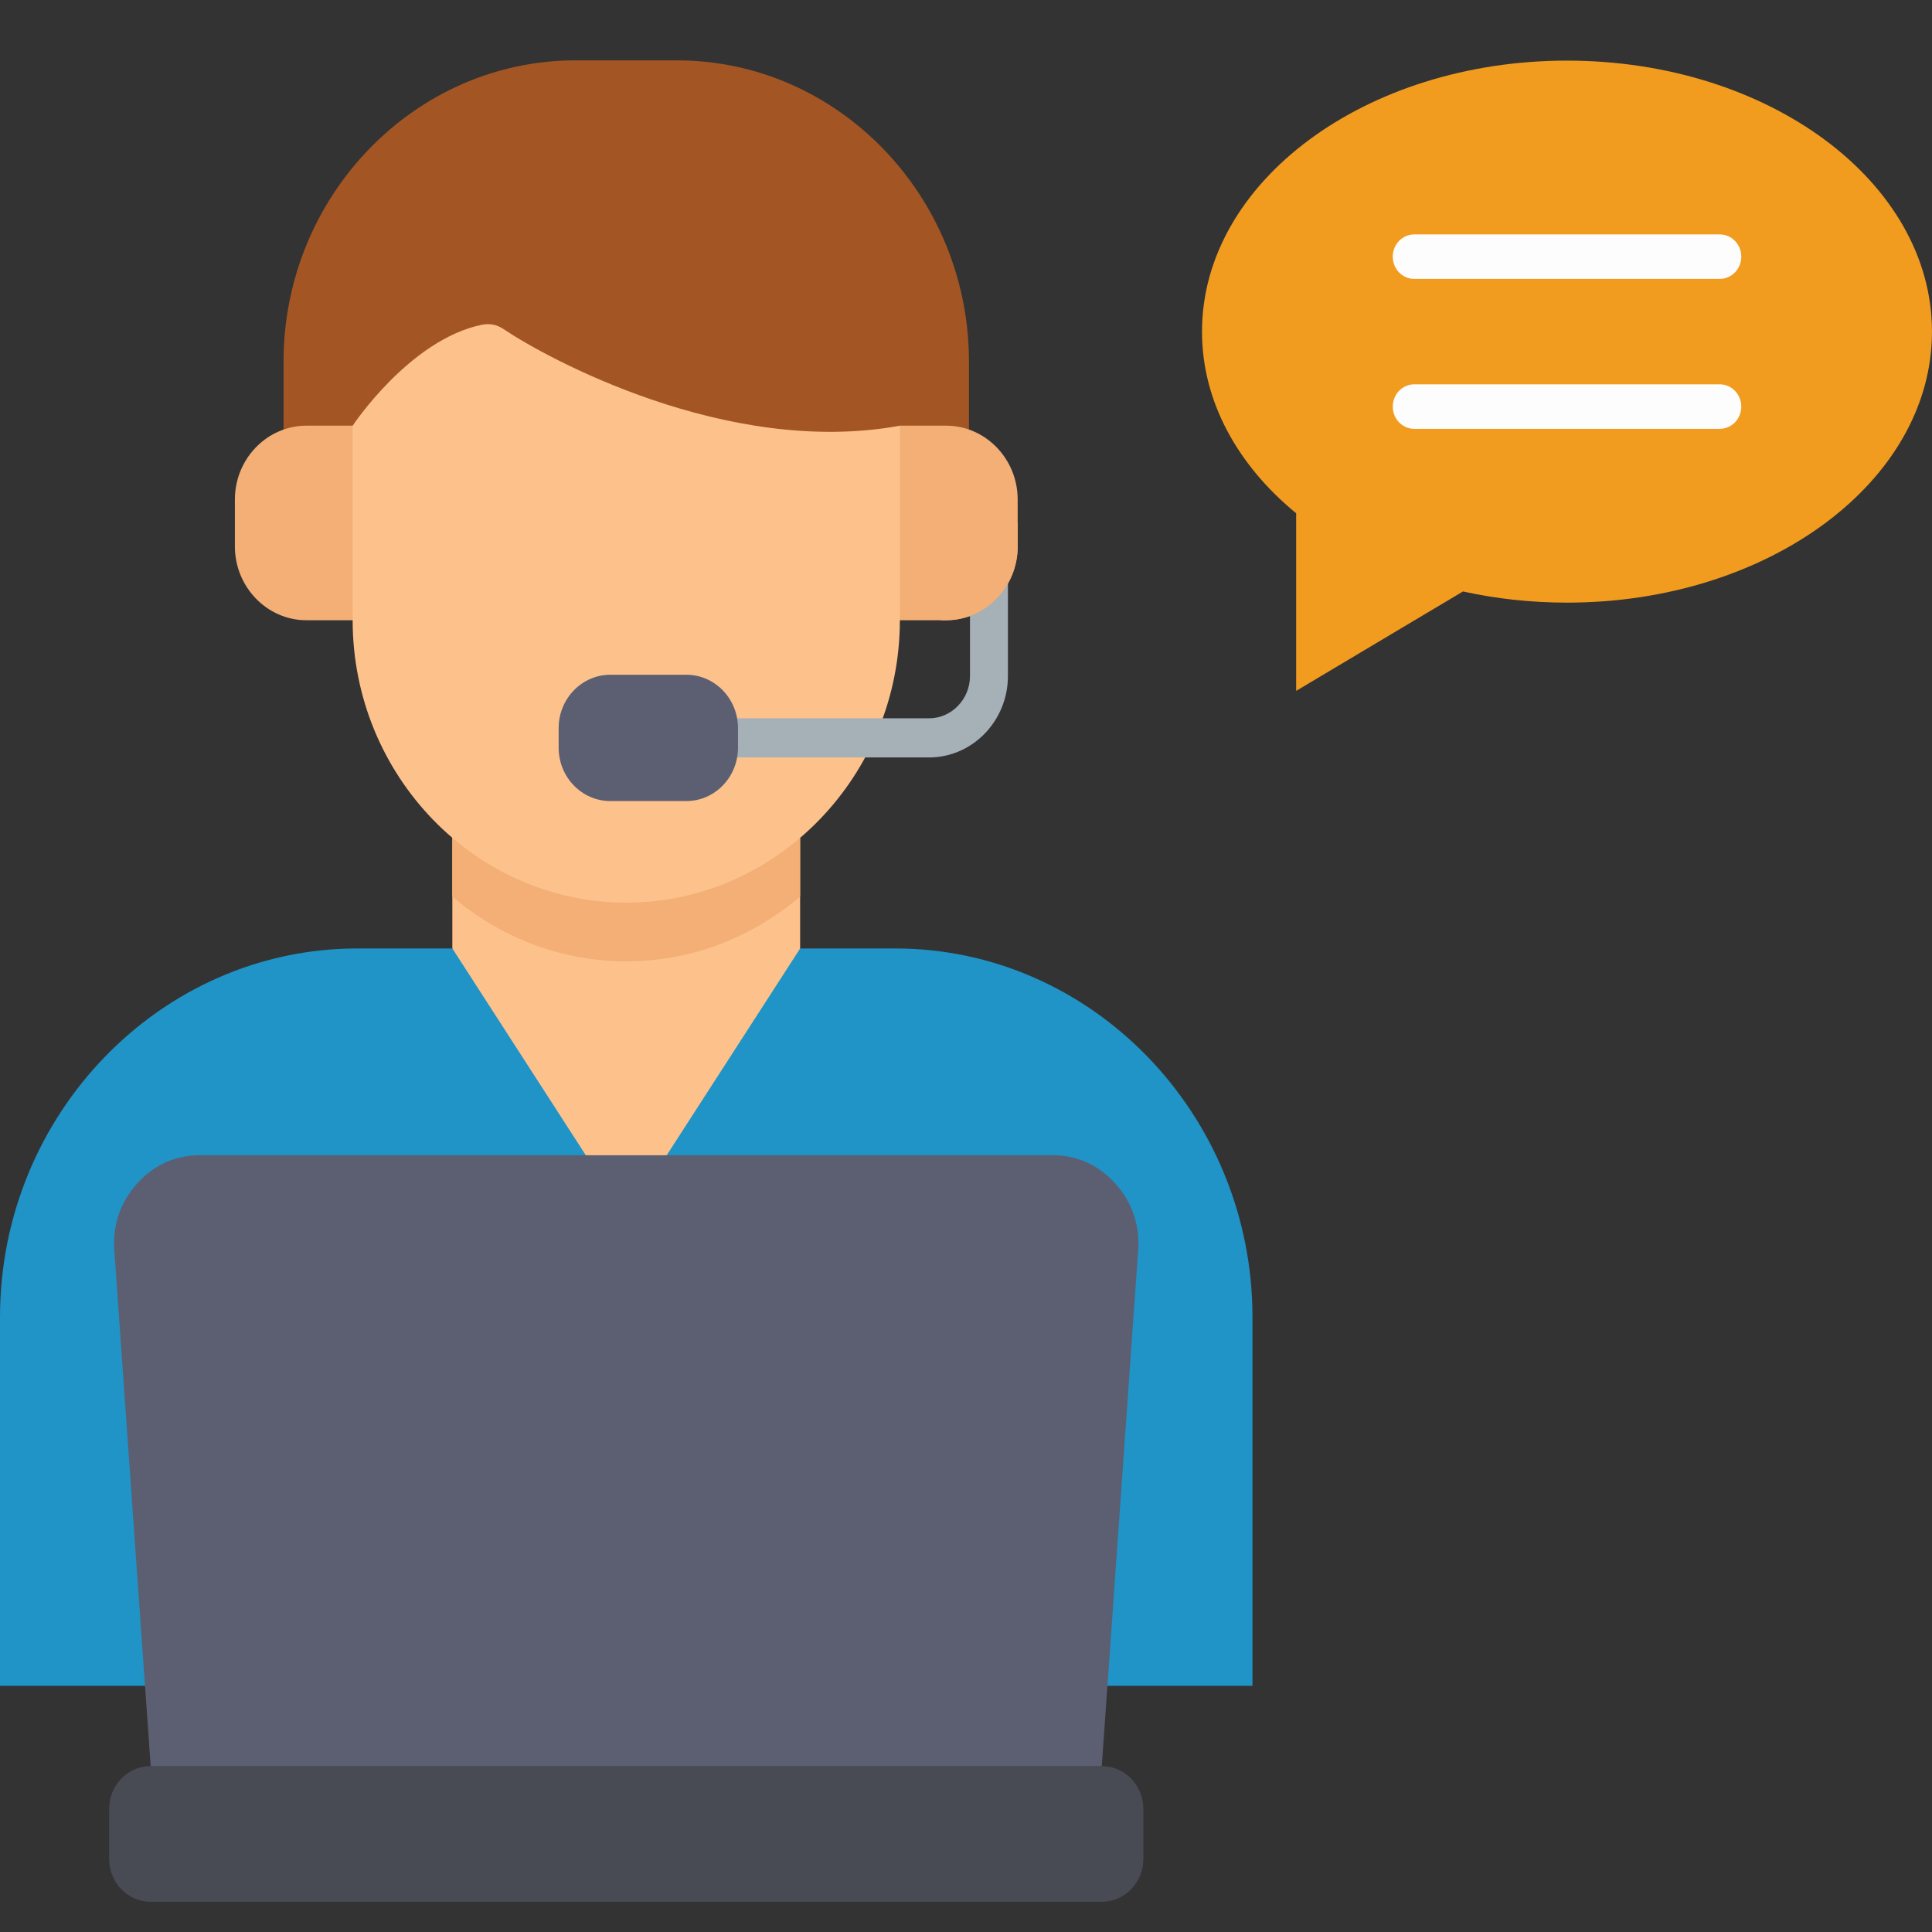
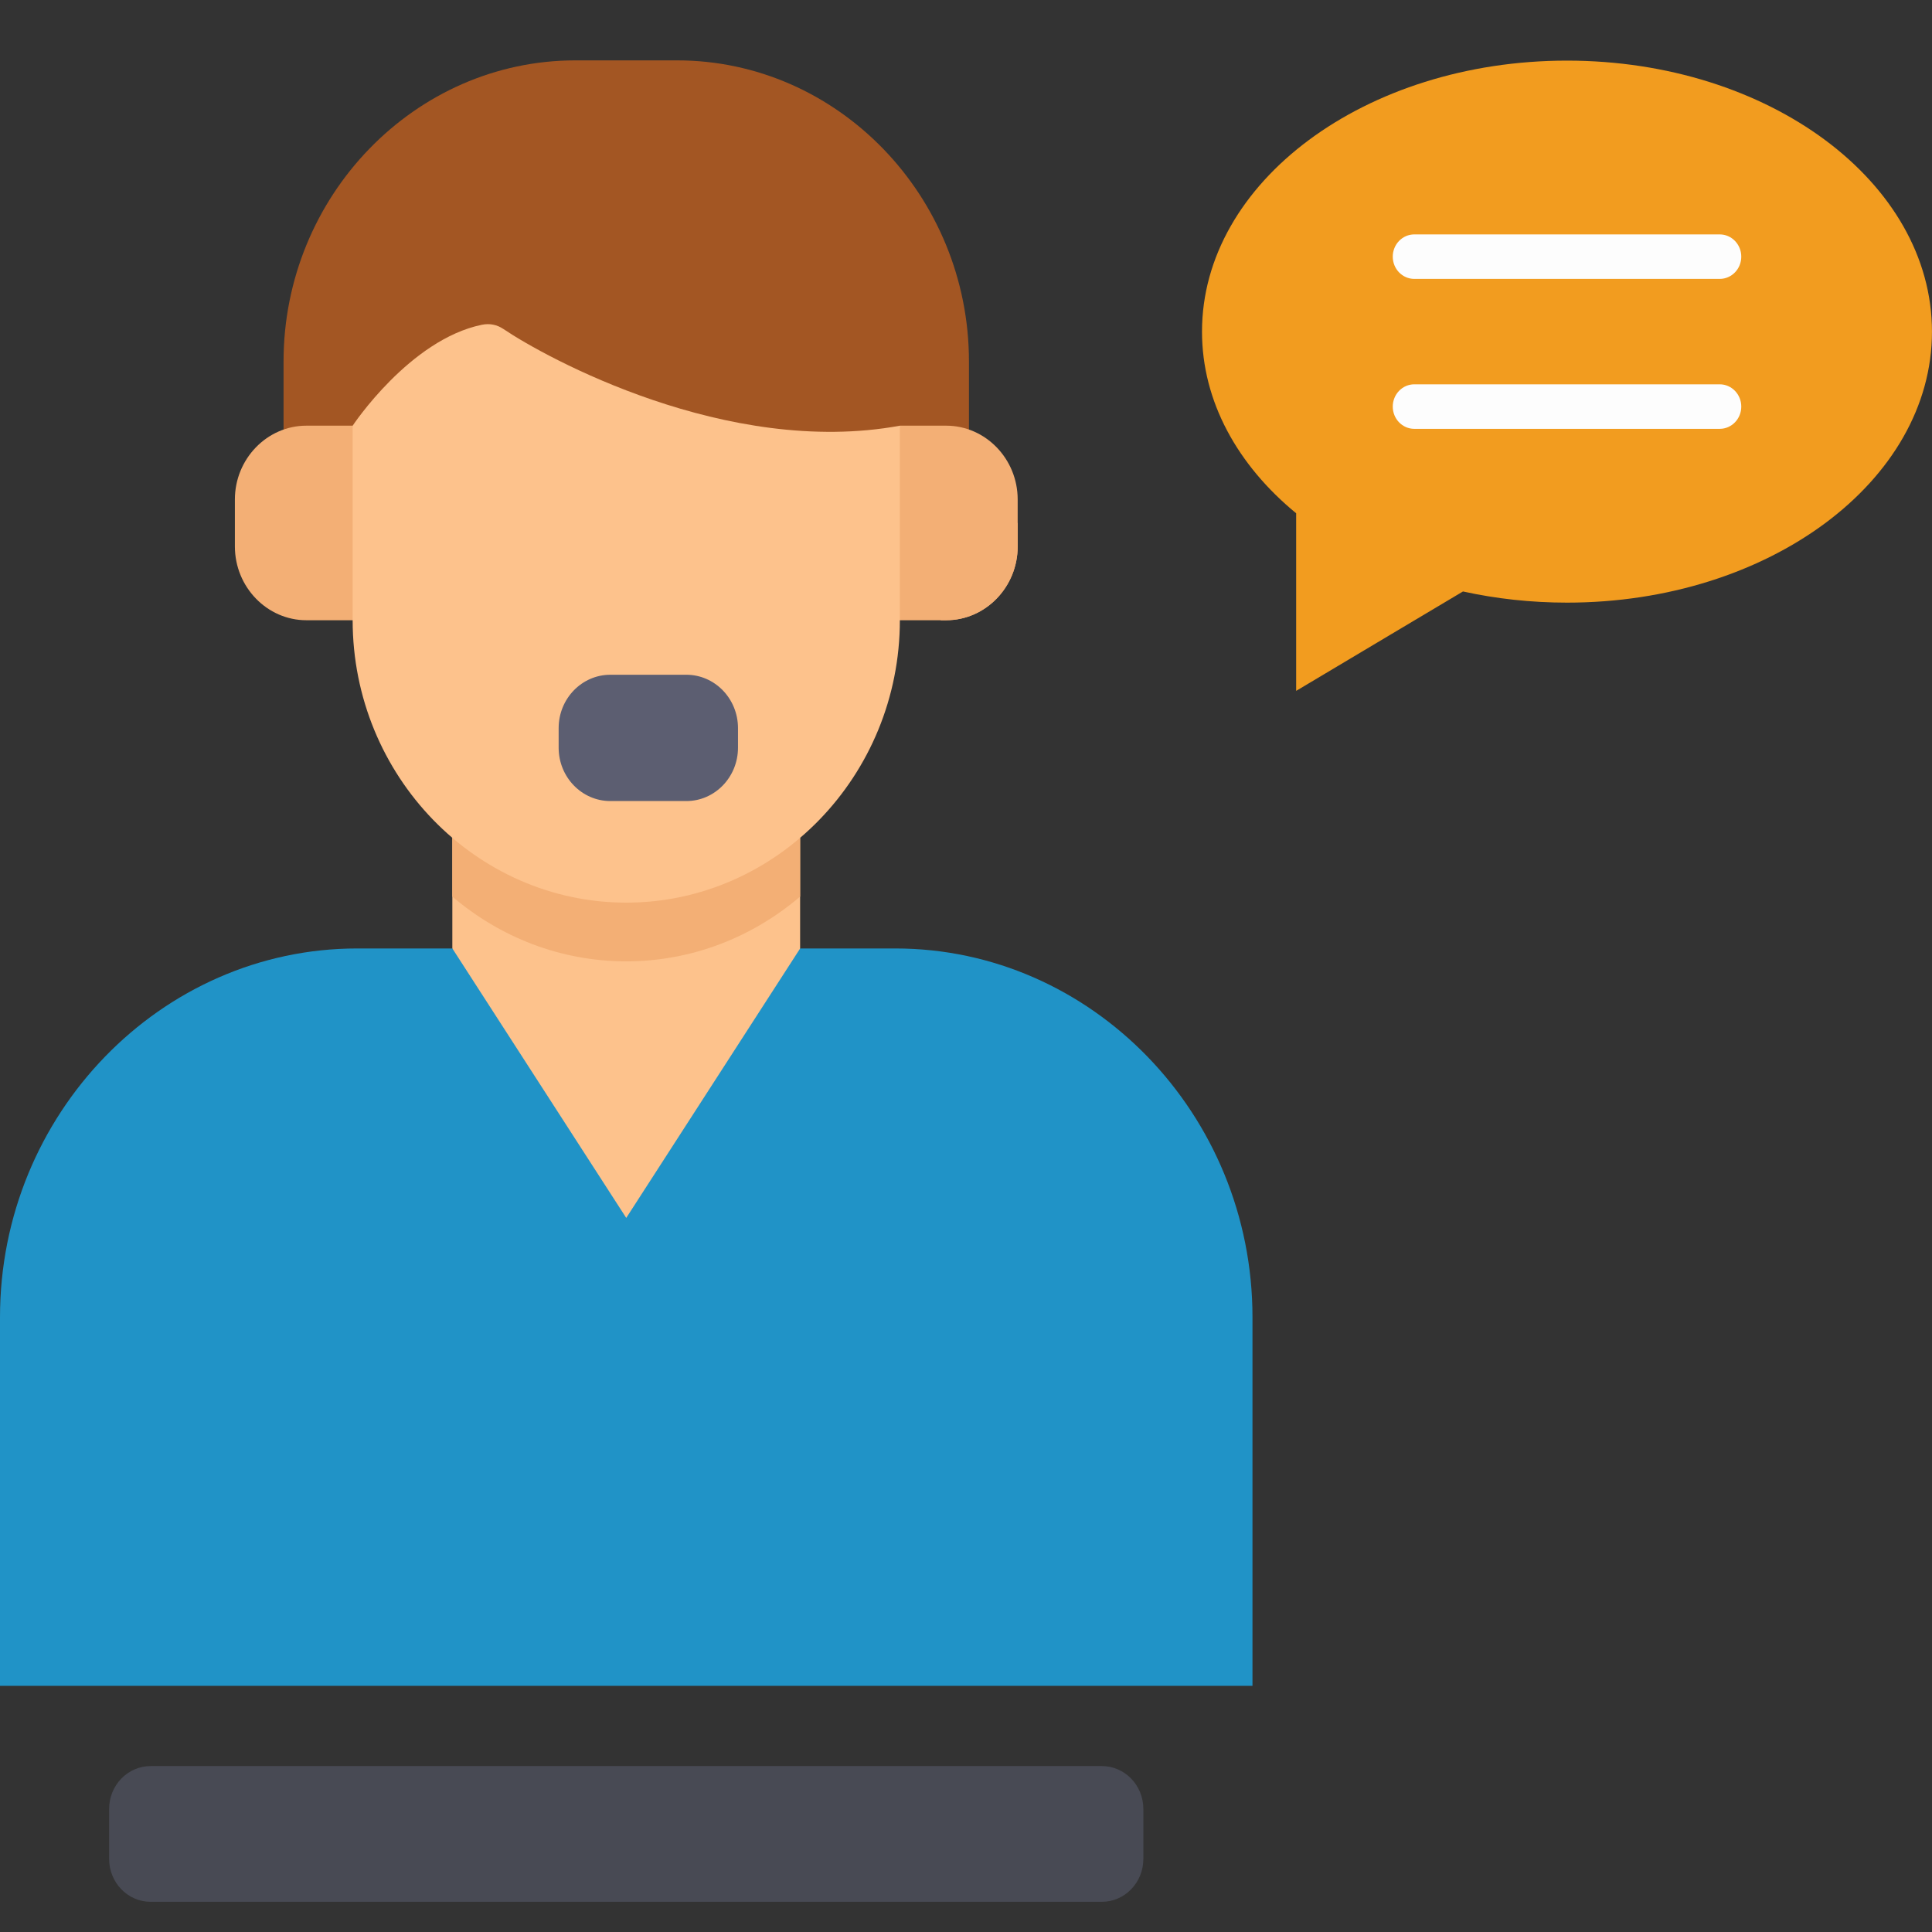
<svg xmlns="http://www.w3.org/2000/svg" width="64" height="64" viewBox="0 0 64 64" fill="none">
  <rect x="0" y="0" width="64" height="64" fill="#333333" stroke="none" />
  <path fill-rule="evenodd" clip-rule="evenodd" d="M9.393 15.526H32.098V11.978C32.098 6.49 27.747 2 22.43 2H19.06C13.743 2 9.393 6.49 9.393 11.978V15.526Z" fill="#A35623" />
  <path fill-rule="evenodd" clip-rule="evenodd" d="M12.312 20.546H10.149C8.847 20.546 7.781 19.446 7.781 18.101V16.545C7.781 15.201 8.847 14.101 10.149 14.101H11.683L12.312 14.75V20.546Z" fill="#F3AF75" />
  <path fill-rule="evenodd" clip-rule="evenodd" d="M29.182 20.546H31.344C32.646 20.546 33.712 19.446 33.712 18.101V16.545C33.712 15.201 32.646 14.101 31.344 14.101H29.81L29.182 14.75V20.546Z" fill="#F3AF75" />
  <path fill-rule="evenodd" clip-rule="evenodd" d="M14.984 27.754L14.984 32.067L20.745 40.994L26.505 32.067V27.754H14.984Z" fill="#FDC28C" />
  <path fill-rule="evenodd" clip-rule="evenodd" d="M14.984 27.754V29.7C16.553 31.039 18.562 31.846 20.745 31.846C22.927 31.846 24.936 31.039 26.505 29.7V27.754H14.984Z" fill="#F3AF75" />
  <path fill-rule="evenodd" clip-rule="evenodd" d="M20.745 29.901C25.73 29.901 29.809 25.691 29.809 20.546V14.102C24.082 15.153 18.063 11.837 16.683 10.903C16.462 10.754 16.223 10.706 15.965 10.758C13.569 11.249 11.682 14.102 11.682 14.102V20.546C11.682 25.692 15.76 29.901 20.745 29.901Z" fill="#FDC28C" />
  <path fill-rule="evenodd" clip-rule="evenodd" d="M20.745 40.345L14.985 31.419H11.833C5.325 31.419 0 36.914 0 43.632V55.845H41.49V43.632C41.49 36.914 36.166 31.419 29.658 31.419H26.506L20.745 40.345Z" fill="#2093C7" />
-   <path d="M23.82 23.795C23.473 23.795 23.191 24.086 23.191 24.444C23.191 24.802 23.473 25.092 23.82 25.092H30.776C31.495 25.092 32.148 24.789 32.622 24.3C33.095 23.812 33.389 23.137 33.389 22.395V18.759C33.389 18.401 33.108 18.11 32.761 18.11C32.414 18.11 32.132 18.401 32.132 18.759V22.395C32.132 22.779 31.979 23.129 31.733 23.383C31.487 23.637 31.148 23.795 30.776 23.795H23.82Z" fill="#A5B0B7" />
  <path d="M22.735 22.352H20.219C19.273 22.352 18.506 23.144 18.506 24.12V24.768C18.506 25.744 19.273 26.536 20.219 26.536H22.735C23.68 26.536 24.447 25.744 24.447 24.768V24.12C24.447 23.144 23.68 22.352 22.735 22.352Z" fill="#5C5E71" />
  <path fill-rule="evenodd" clip-rule="evenodd" d="M31.162 20.546H31.345C32.648 20.546 33.713 19.446 33.713 18.101V17.325H31.162V20.546Z" fill="#F3AF75" />
-   <path fill-rule="evenodd" clip-rule="evenodd" d="M4.991 58.503L22.607 60.205L36.498 58.503L37.702 41.425C37.761 40.579 37.505 39.828 36.946 39.207C36.386 38.586 35.679 38.268 34.858 38.268H6.632C5.81 38.268 5.103 38.586 4.544 39.207C3.984 39.828 3.728 40.579 3.788 41.425L4.991 58.503Z" fill="#5C5E71" />
  <path d="M36.499 58.503H4.991C4.231 58.503 3.615 59.139 3.615 59.923V61.579C3.615 62.364 4.231 63 4.991 63H36.499C37.259 63 37.875 62.364 37.875 61.579V59.923C37.875 59.139 37.259 58.503 36.499 58.503Z" fill="#484A54" />
  <path fill-rule="evenodd" clip-rule="evenodd" d="M51.909 2.008C58.586 2.008 63.999 6.028 63.999 10.986C63.999 15.944 58.586 19.963 51.909 19.963C50.712 19.963 49.555 19.833 48.463 19.593L46.245 20.914L42.937 22.886V18.943V17.003C40.999 15.411 39.818 13.301 39.818 10.986C39.818 6.028 45.231 2.008 51.909 2.008Z" fill="#F29C1F" />
  <path d="M46.851 7.765C46.456 7.765 46.137 8.095 46.137 8.502C46.137 8.909 46.456 9.239 46.851 9.239H56.968C57.362 9.239 57.682 8.909 57.682 8.502C57.682 8.095 57.362 7.765 56.968 7.765H46.851Z" fill="#FDFDFD" />
  <path d="M46.851 12.731C46.456 12.731 46.137 13.062 46.137 13.469C46.137 13.876 46.456 14.206 46.851 14.206H56.968C57.362 14.206 57.682 13.876 57.682 13.469C57.682 13.062 57.362 12.731 56.968 12.731H46.851Z" fill="#FDFDFD" />
</svg>